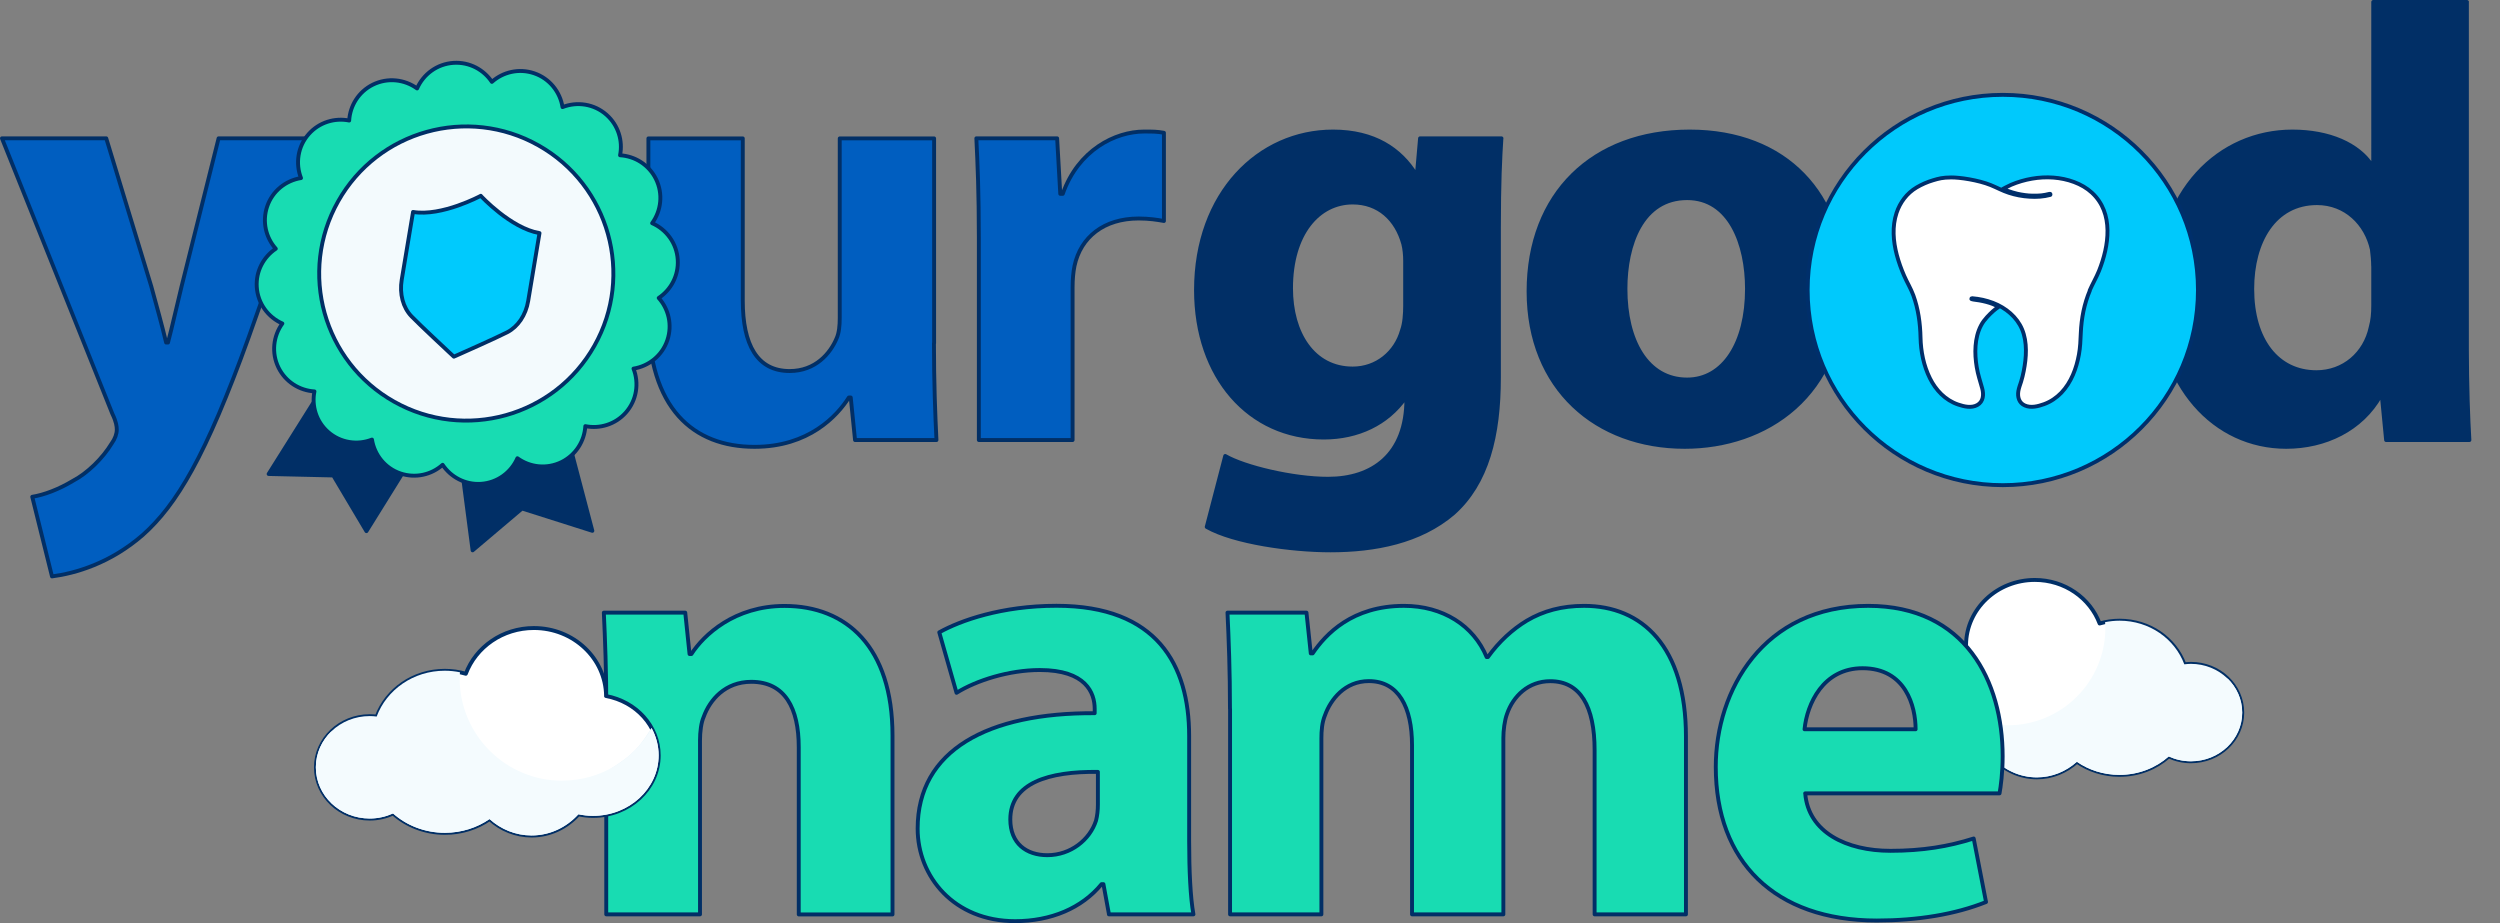
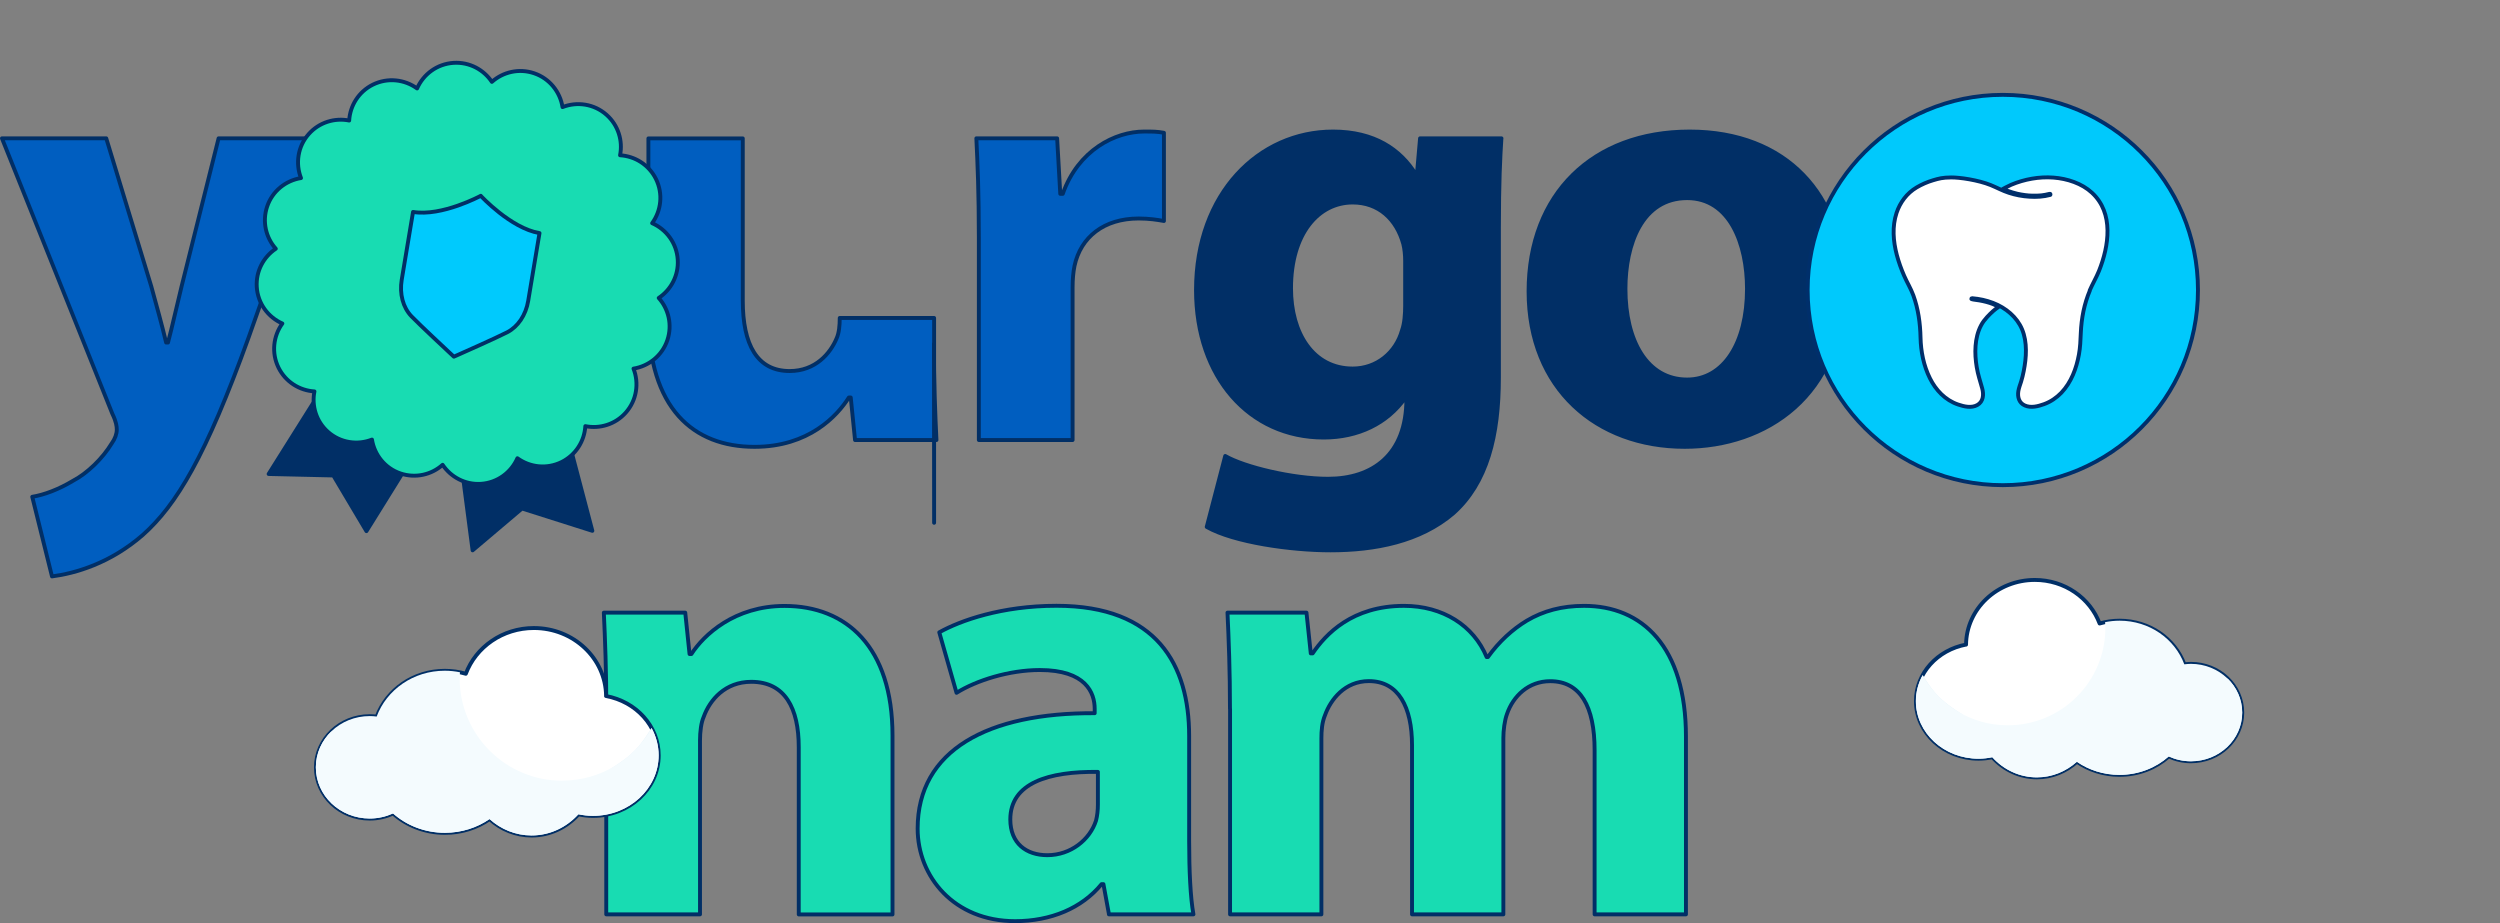
<svg xmlns="http://www.w3.org/2000/svg" viewBox="0 0 320.25 118.25">
  <rect x="0" y="0" width="320.25" height="118.25" fill="#808080" stroke="none" />
  <defs>
    <style>
      .cls-1 {
        fill: #f3fafd;
      }

      .cls-1, .cls-2, .cls-3, .cls-4, .cls-5, .cls-6, .cls-7, .cls-8 {
        stroke-linecap: round;
        stroke-linejoin: round;
        stroke-width: .5px;
      }

      .cls-1, .cls-2, .cls-3, .cls-6, .cls-7, .cls-8 {
        stroke: #012f66;
      }

      .cls-9 {
        fill: #e8f4fa;
      }

      .cls-9, .cls-2, .cls-10 {
        fill-rule: evenodd;
      }

      .cls-9, .cls-10 {
        mix-blend-mode: multiply;
      }

      .cls-11 {
        isolation: isolate;
      }

      .cls-2, .cls-4, .cls-12 {
        fill: #fff;
      }

      .cls-3 {
        fill: #18dcb2;
      }

      .cls-4, .cls-5 {
        stroke: #002f6b;
      }

      .cls-5 {
        fill: #00c9fc;
      }

      .cls-6 {
        fill: #00cafd;
      }

      .cls-7 {
        fill: #005ec0;
      }

      .cls-10 {
        fill: #f4fbfe;
      }

      .cls-8 {
        fill: #012f66;
      }
    </style>
  </defs>
  <g class="cls-11">
    <g id="Layer_2" data-name="Layer 2">
      <path class="cls-2" d="M251.85,82.58c.05-4.58,3.97-8.29,8.81-8.29,3.83,0,7.08,2.33,8.3,5.58.81-.23,1.67-.36,2.56-.36,3.84,0,7.09,2.33,8.3,5.59.28-.03.56-.06.84-.06,3.63,0,6.57,2.8,6.57,6.24s-2.94,6.24-6.57,6.24c-1.02,0-1.98-.23-2.84-.62-1.64,1.46-3.86,2.36-6.32,2.36-2.05,0-3.93-.63-5.45-1.68-1.38,1.24-3.17,2-5.12,2-2.24,0-4.27-.99-5.71-2.58-.57.12-1.16.19-1.77.19-4.43,0-8.02-3.31-8.02-7.38,0-3.57,2.76-6.55,6.42-7.24Z" />
      <path class="cls-9" d="M248.76,89.61c1.09.99,2.6,1.88,2.61,1.89,1.88,2.46,4.37,3.71,7.26,4.29,3.06.62,6.01.13,8.2-1.13.74.25,1.5.47,2.3.63,7.73,1.55,14.95-1.94,16.12-7.79.04-.2.06-.41.08-.61,1.17,1.13,1.9,2.68,1.9,4.39,0,3.45-2.94,6.24-6.57,6.24-1.02,0-1.98-.23-2.84-.62-1.64,1.46-3.86,2.36-6.32,2.36-2.05,0-3.93-.63-5.45-1.68-1.38,1.24-3.17,2-5.12,2-2.24,0-4.27-.99-5.71-2.58-.57.12-1.16.19-1.77.19-4.43,0-8.02-3.31-8.02-7.38,0-1.06.27-2.26.87-3.33.01-.02,1.18,2.08,2.46,3.13Z" />
      <path class="cls-10" d="M257.2,92.91c6.91,0,12.5-5.6,12.5-12.5,0-.24-.02-.47-.04-.71.6-.12,1.22-.19,1.85-.19,3.84,0,7.09,2.33,8.3,5.59.28-.03.56-.06.84-.06,3.63,0,6.57,2.8,6.57,6.24s-2.94,6.24-6.57,6.24c-1.02,0-1.98-.23-2.84-.62-1.64,1.46-3.86,2.36-6.32,2.36-2.05,0-3.93-.63-5.45-1.68-1.38,1.24-3.17,2-5.12,2-2.24,0-4.27-.99-5.71-2.58-.57.12-1.16.19-1.77.19-4.43,0-8.02-3.31-8.02-7.38,0-1.19.31-2.31.86-3.31,2.14,3.82,6.22,6.41,10.91,6.41Z" />
      <path class="cls-7" d="M125.39,30.44c0-5.69-.16-9.41-.32-12.72h10.35l.4,7.11h.32c1.98-5.61,6.72-7.98,10.43-7.98,1.11,0,1.66,0,2.53.16v11.3c-.87-.16-1.9-.32-3.24-.32-4.43,0-7.43,2.37-8.22,6.09-.16.79-.24,1.74-.24,2.69v19.6h-12.01v-25.92Z" />
      <path class="cls-12" d="M320.21,41.78s.01,0,.04,0c-.01,0-.03,0-.04,0Z" />
      <path class="cls-7" d="M13.61,17.72l5.77,18.97c.63,2.29,1.42,5.14,1.9,7.19h.24c.55-2.06,1.19-4.98,1.74-7.19l4.74-18.97h12.88l-9.01,25.45c-5.53,15.33-9.25,21.5-13.59,25.37-4.19,3.64-8.62,4.9-11.62,5.3l-2.53-10.2c1.5-.24,3.4-.95,5.22-2.05,1.82-.95,3.79-2.85,4.98-4.82.4-.55.63-1.19.63-1.74,0-.4-.08-1.03-.55-1.98L.25,17.72h13.36Z" />
-       <path class="cls-7" d="M119.64,43.96c0,5.06.16,9.17.32,12.41h-10.43l-.55-5.45h-.24c-1.5,2.37-5.14,6.32-12.09,6.32-7.82,0-13.59-4.9-13.59-16.83v-22.68h12.09v20.79c0,5.61,1.82,9.01,6.01,9.01,3.32,0,5.22-2.29,6.01-4.19.32-.71.4-1.66.4-2.61v-23h12.09v26.24Z" />
+       <path class="cls-7" d="M119.64,43.96c0,5.06.16,9.17.32,12.41h-10.43l-.55-5.45h-.24c-1.5,2.37-5.14,6.32-12.09,6.32-7.82,0-13.59-4.9-13.59-16.83v-22.68h12.09v20.79c0,5.61,1.82,9.01,6.01,9.01,3.32,0,5.22-2.29,6.01-4.19.32-.71.4-1.66.4-2.61h12.09v26.24Z" />
      <path class="cls-8" d="M192.33,17.72c-.16,2.45-.32,5.69-.32,11.46v19.19c0,7.43-1.5,13.52-5.85,17.39-4.27,3.64-10.04,4.74-15.73,4.74-5.06,0-12.38-1.03-15.85-3l2.37-9.09c2.45,1.42,8.66,2.92,13.17,2.92,5.69,0,10.04-3.08,10.04-10.2v-.14h-.16c-2.29,3.24-6.01,5.06-10.43,5.06-9.56,0-16.36-7.75-16.36-18.89,0-12.41,8.06-20.31,17.55-20.31,5.3,0,8.62,2.29,10.59,5.45h.16l.4-4.58h10.43ZM180,33.45c0-.79-.08-1.58-.24-2.21-.87-3.16-3.16-5.3-6.48-5.3-4.35,0-7.9,3.95-7.9,10.99,0,5.77,2.85,10.28,7.9,10.28,3.08,0,5.53-2.05,6.32-4.9.32-.87.4-2.13.4-3.16v-5.69Z" />
      <path class="cls-8" d="M236.2,36.61c0,14.15-10.04,20.63-20.39,20.63-11.3,0-20-7.43-20-19.92s8.22-20.47,20.63-20.47,19.76,8.14,19.76,19.76ZM208.22,37c0,6.64,2.77,11.62,7.9,11.62,4.66,0,7.67-4.66,7.67-11.62,0-5.77-2.21-11.62-7.67-11.62-5.77,0-7.9,5.93-7.9,11.62Z" />
-       <path class="cls-8" d="M316.01.25v44.58c0,4.35.16,8.93.32,11.54h-10.67l-.55-5.69h-.16c-2.45,4.35-7.11,6.56-12.09,6.56-9.17,0-16.52-7.82-16.52-19.84-.08-13.04,8.06-20.55,17.31-20.55,4.74,0,8.46,1.66,10.2,4.35h.16V.25h12.01ZM304,34.08c0-.63-.08-1.5-.16-2.13-.71-3.24-3.32-5.93-7.03-5.93-5.45,0-8.3,4.9-8.3,10.99,0,6.56,3.24,10.67,8.22,10.67,3.48,0,6.24-2.37,6.96-5.77.24-.87.32-1.74.32-2.77v-5.06Z" />
-       <path class="cls-12" d="M105.1,107.63s.01,0,.04,0c-.01,0-.03,0-.04,0Z" />
      <g>
        <polygon class="cls-8" points="75.88 68 66.87 65.14 60.54 70.5 59.11 59.59 65.49 56.59 72.62 55.61 75.88 68" />
        <polygon class="cls-8" points="34.41 60.72 42.7 60.91 46.94 68.04 52.13 59.69 47.37 53.55 40.95 50.31 34.41 60.72" />
        <g>
          <path class="cls-3" d="M86.82,33.28c-.13-2.13-1.46-3.89-3.28-4.69,1.16-1.6,1.42-3.76.49-5.66-.91-1.83-2.7-2.93-4.6-3.04.37-1.85-.22-3.84-1.73-5.18-1.59-1.41-3.78-1.72-5.64-.99-.31-1.95-1.66-3.67-3.65-4.34-1.94-.65-3.98-.16-5.4,1.11-1.05-1.57-2.87-2.56-4.89-2.44-2.13.13-3.89,1.46-4.69,3.28-1.6-1.16-3.76-1.42-5.66-.49-1.83.91-2.93,2.7-3.04,4.6-1.85-.37-3.84.22-5.18,1.73-1.41,1.59-1.72,3.78-.99,5.64-1.95.31-3.67,1.66-4.34,3.65-.65,1.94-.16,3.98,1.11,5.4-1.57,1.05-2.56,2.87-2.44,4.89.13,2.13,1.46,3.89,3.28,4.69-1.16,1.6-1.42,3.76-.49,5.66.91,1.83,2.7,2.93,4.6,3.04-.37,1.85.22,3.84,1.73,5.18,1.59,1.41,3.78,1.72,5.64.99.31,1.95,1.66,3.67,3.65,4.34,1.94.65,3.98.16,5.4-1.11,1.05,1.57,2.87,2.56,4.89,2.44,2.13-.13,3.89-1.46,4.69-3.28,1.6,1.16,3.76,1.42,5.66.49,1.83-.91,2.93-2.7,3.04-4.6,1.85.37,3.84-.22,5.18-1.73,1.41-1.59,1.72-3.78.99-5.64,1.95-.31,3.67-1.66,4.34-3.65.65-1.94.16-3.98-1.11-5.4,1.57-1.05,2.56-2.87,2.44-4.89Z" />
-           <circle class="cls-1" cx="59.73" cy="35.03" r="18.84" transform="translate(-.11 69.88) rotate(-60.6)" />
        </g>
        <path class="cls-6" d="M61.59,25.08s-4.99,2.69-8.68,2.07l-1.45,8.69c-.3,1.81.16,3.55,1.25,4.68,1.13,1.17,4.57,4.36,4.71,4.5l.72.67.9-.4c.18-.08,4.47-1.98,5.92-2.72,1.39-.71,2.4-2.21,2.7-4.02l1.45-8.69c-3.69-.62-7.53-4.78-7.53-4.78Z" />
      </g>
      <path class="cls-3" d="M77.67,90.81c0-4.82-.16-8.93-.32-12.33h10.43l.55,5.3h.24c1.58-2.45,5.53-6.16,11.93-6.16,7.9,0,13.83,5.22,13.83,16.6v22.92h-12.01v-21.42c0-4.98-1.74-8.38-6.09-8.38-3.32,0-5.3,2.29-6.09,4.5-.32.71-.47,1.9-.47,3v22.29h-12.01v-26.32Z" />
      <path class="cls-3" d="M142.06,117.13l-.71-3.87h-.24c-2.53,3.08-6.48,4.74-11.07,4.74-7.82,0-12.49-5.69-12.49-11.86,0-10.04,9.01-14.86,22.68-14.78v-.55c0-2.05-1.11-4.98-7.03-4.98-3.95,0-8.14,1.34-10.67,2.92l-2.21-7.75c2.69-1.5,7.98-3.4,15.02-3.4,12.88,0,16.99,7.59,16.99,16.68v13.44c0,3.72.16,7.27.55,9.41h-10.83ZM140.64,98.88c-6.32-.08-11.22,1.42-11.22,6.09,0,3.08,2.06,4.58,4.74,4.58,3,0,5.45-1.98,6.24-4.43.16-.63.24-1.34.24-2.05v-4.19Z" />
      <path class="cls-3" d="M157.56,90.81c0-4.82-.16-8.93-.32-12.33h10.12l.55,5.22h.24c1.66-2.45,5.06-6.09,11.7-6.09,4.98,0,8.93,2.53,10.59,6.56h.16c1.42-1.98,3.16-3.56,4.98-4.66,2.13-1.26,4.51-1.9,7.35-1.9,7.43,0,13.04,5.22,13.04,16.76v22.76h-11.7v-21.02c0-5.61-1.82-8.85-5.69-8.85-2.77,0-4.74,1.9-5.53,4.19-.32.87-.47,2.13-.47,3.08v22.6h-11.7v-21.66c0-4.9-1.74-8.22-5.53-8.22-3.08,0-4.9,2.37-5.61,4.35-.4.95-.47,2.05-.47,3v22.53h-11.7v-26.32Z" />
-       <path class="cls-3" d="M231.25,101.64c.4,4.98,5.3,7.35,10.91,7.35,4.11,0,7.43-.55,10.67-1.58l1.58,8.14c-3.95,1.58-8.77,2.37-13.99,2.37-13.12,0-20.63-7.59-20.63-19.68,0-9.8,6.09-20.63,19.52-20.63,12.49,0,17.23,9.72,17.23,19.28,0,2.05-.24,3.87-.4,4.74h-24.9ZM245.39,93.42c0-2.92-1.26-7.82-6.8-7.82-5.06,0-7.11,4.58-7.43,7.82h14.23Z" />
      <path class="cls-2" d="M77.64,89.15c-.06-4.82-4.17-8.7-9.25-8.7-4.03,0-7.44,2.45-8.72,5.86-.85-.25-1.76-.38-2.69-.38-4.03,0-7.45,2.45-8.72,5.87-.29-.04-.59-.06-.89-.06-3.81,0-6.9,2.94-6.9,6.56s3.09,6.56,6.9,6.56c1.07,0,2.08-.24,2.99-.65,1.72,1.53,4.06,2.48,6.64,2.48,2.15,0,4.13-.66,5.72-1.76,1.45,1.31,3.33,2.1,5.38,2.1,2.36,0,4.48-1.04,6-2.71.6.12,1.22.2,1.86.2,4.65,0,8.42-3.47,8.42-7.76,0-3.76-2.9-6.89-6.75-7.6Z" />
      <path class="cls-9" d="M80.89,96.54c-1.14,1.04-2.73,1.97-2.74,1.99-1.97,2.58-4.59,3.89-7.63,4.5-3.22.65-6.32.14-8.61-1.18-.78.26-1.58.49-2.42.66-8.12,1.63-15.7-2.03-16.94-8.19-.04-.21-.06-.43-.09-.64-1.23,1.19-2,2.81-2,4.61,0,3.62,3.09,6.56,6.9,6.56,1.07,0,2.08-.24,2.99-.65,1.72,1.53,4.06,2.48,6.64,2.48,2.15,0,4.13-.66,5.72-1.76,1.45,1.31,3.33,2.1,5.38,2.1,2.36,0,4.48-1.04,6-2.71.6.12,1.22.2,1.86.2,4.65,0,8.42-3.47,8.42-7.76,0-1.11-.28-2.38-.92-3.5-.01-.02-1.24,2.19-2.58,3.29Z" />
      <path class="cls-10" d="M72.02,100.01c-7.25,0-13.14-5.88-13.14-13.14,0-.25.02-.5.04-.75-.63-.13-1.28-.2-1.95-.2-4.03,0-7.45,2.45-8.72,5.87-.29-.04-.59-.06-.89-.06-3.81,0-6.9,2.94-6.9,6.56s3.09,6.56,6.9,6.56c1.07,0,2.08-.24,2.99-.65,1.72,1.53,4.06,2.48,6.64,2.48,2.15,0,4.13-.66,5.72-1.76,1.45,1.31,3.33,2.1,5.38,2.1,2.36,0,4.48-1.04,6-2.71.6.12,1.22.2,1.86.2,4.65,0,8.42-3.47,8.42-7.76,0-1.25-.33-2.43-.9-3.48-2.25,4.02-6.54,6.73-11.47,6.73Z" />
      <circle class="cls-5" cx="256.56" cy="37.15" r="25" />
      <path class="cls-4" d="M267.71,37.22c-.36.85-.63,1.74-.82,2.64-.19.92-.3,1.86-.34,2.8-.04.93-.07,1.84-.24,2.76-.32,1.76-.98,3.56-2.26,4.9-.61.63-1.35,1.14-2.2,1.45-.77.28-1.69.52-2.47.17-.76-.33-.95-1.11-.83-1.84.07-.41.22-.8.35-1.2.14-.45.25-.91.34-1.37.34-1.72.48-3.68-.21-5.34-.66-1.58-2.09-2.76-3.72-3.39-.89-.34-1.74-.52-2.68-.6-.11,0-.22.13.14.17.98.11,2.44.4,3.24.95-.52.35-.91.7-1.47,1.3-.3.33-.57.68-.77,1.07-.43.81-.63,1.72-.7,2.62-.07.91,0,1.83.15,2.73.15.93.45,1.8.7,2.71.21.77.17,1.7-.64,2.14-.75.41-1.68.19-2.44-.07-1.66-.56-2.87-1.86-3.61-3.35-.81-1.62-1.17-3.45-1.21-5.23-.04-1.83-.29-3.66-.92-5.4-.32-.88-.81-1.67-1.18-2.52-.38-.87-.7-1.76-.94-2.67-.46-1.76-.61-3.62-.03-5.38.45-1.34,1.31-2.51,2.57-3.26.66-.39,1.37-.7,2.11-.92.75-.22,1.2-.35,2.31-.36s3.45.33,5.07.98c.79.32,1.52.73,2.33.99.85.28,1.75.45,2.65.5.9.06,1.78,0,2.65-.23.07-.02.01-.16-.04-.15-.91.22-1.22.25-2.29.24-.52,0-1.3-.11-1.88-.24-.79-.17-1.87-.61-1.87-.61.05-.02.59-.33,1.07-.54,1.68-.71,3.59-1.06,5.42-.92,1.76.13,3.65.75,4.93,1.94,2.84,2.62,2.17,6.85.9,10.02-.35.86-.82,1.65-1.19,2.5Z" />
    </g>
  </g>
</svg>